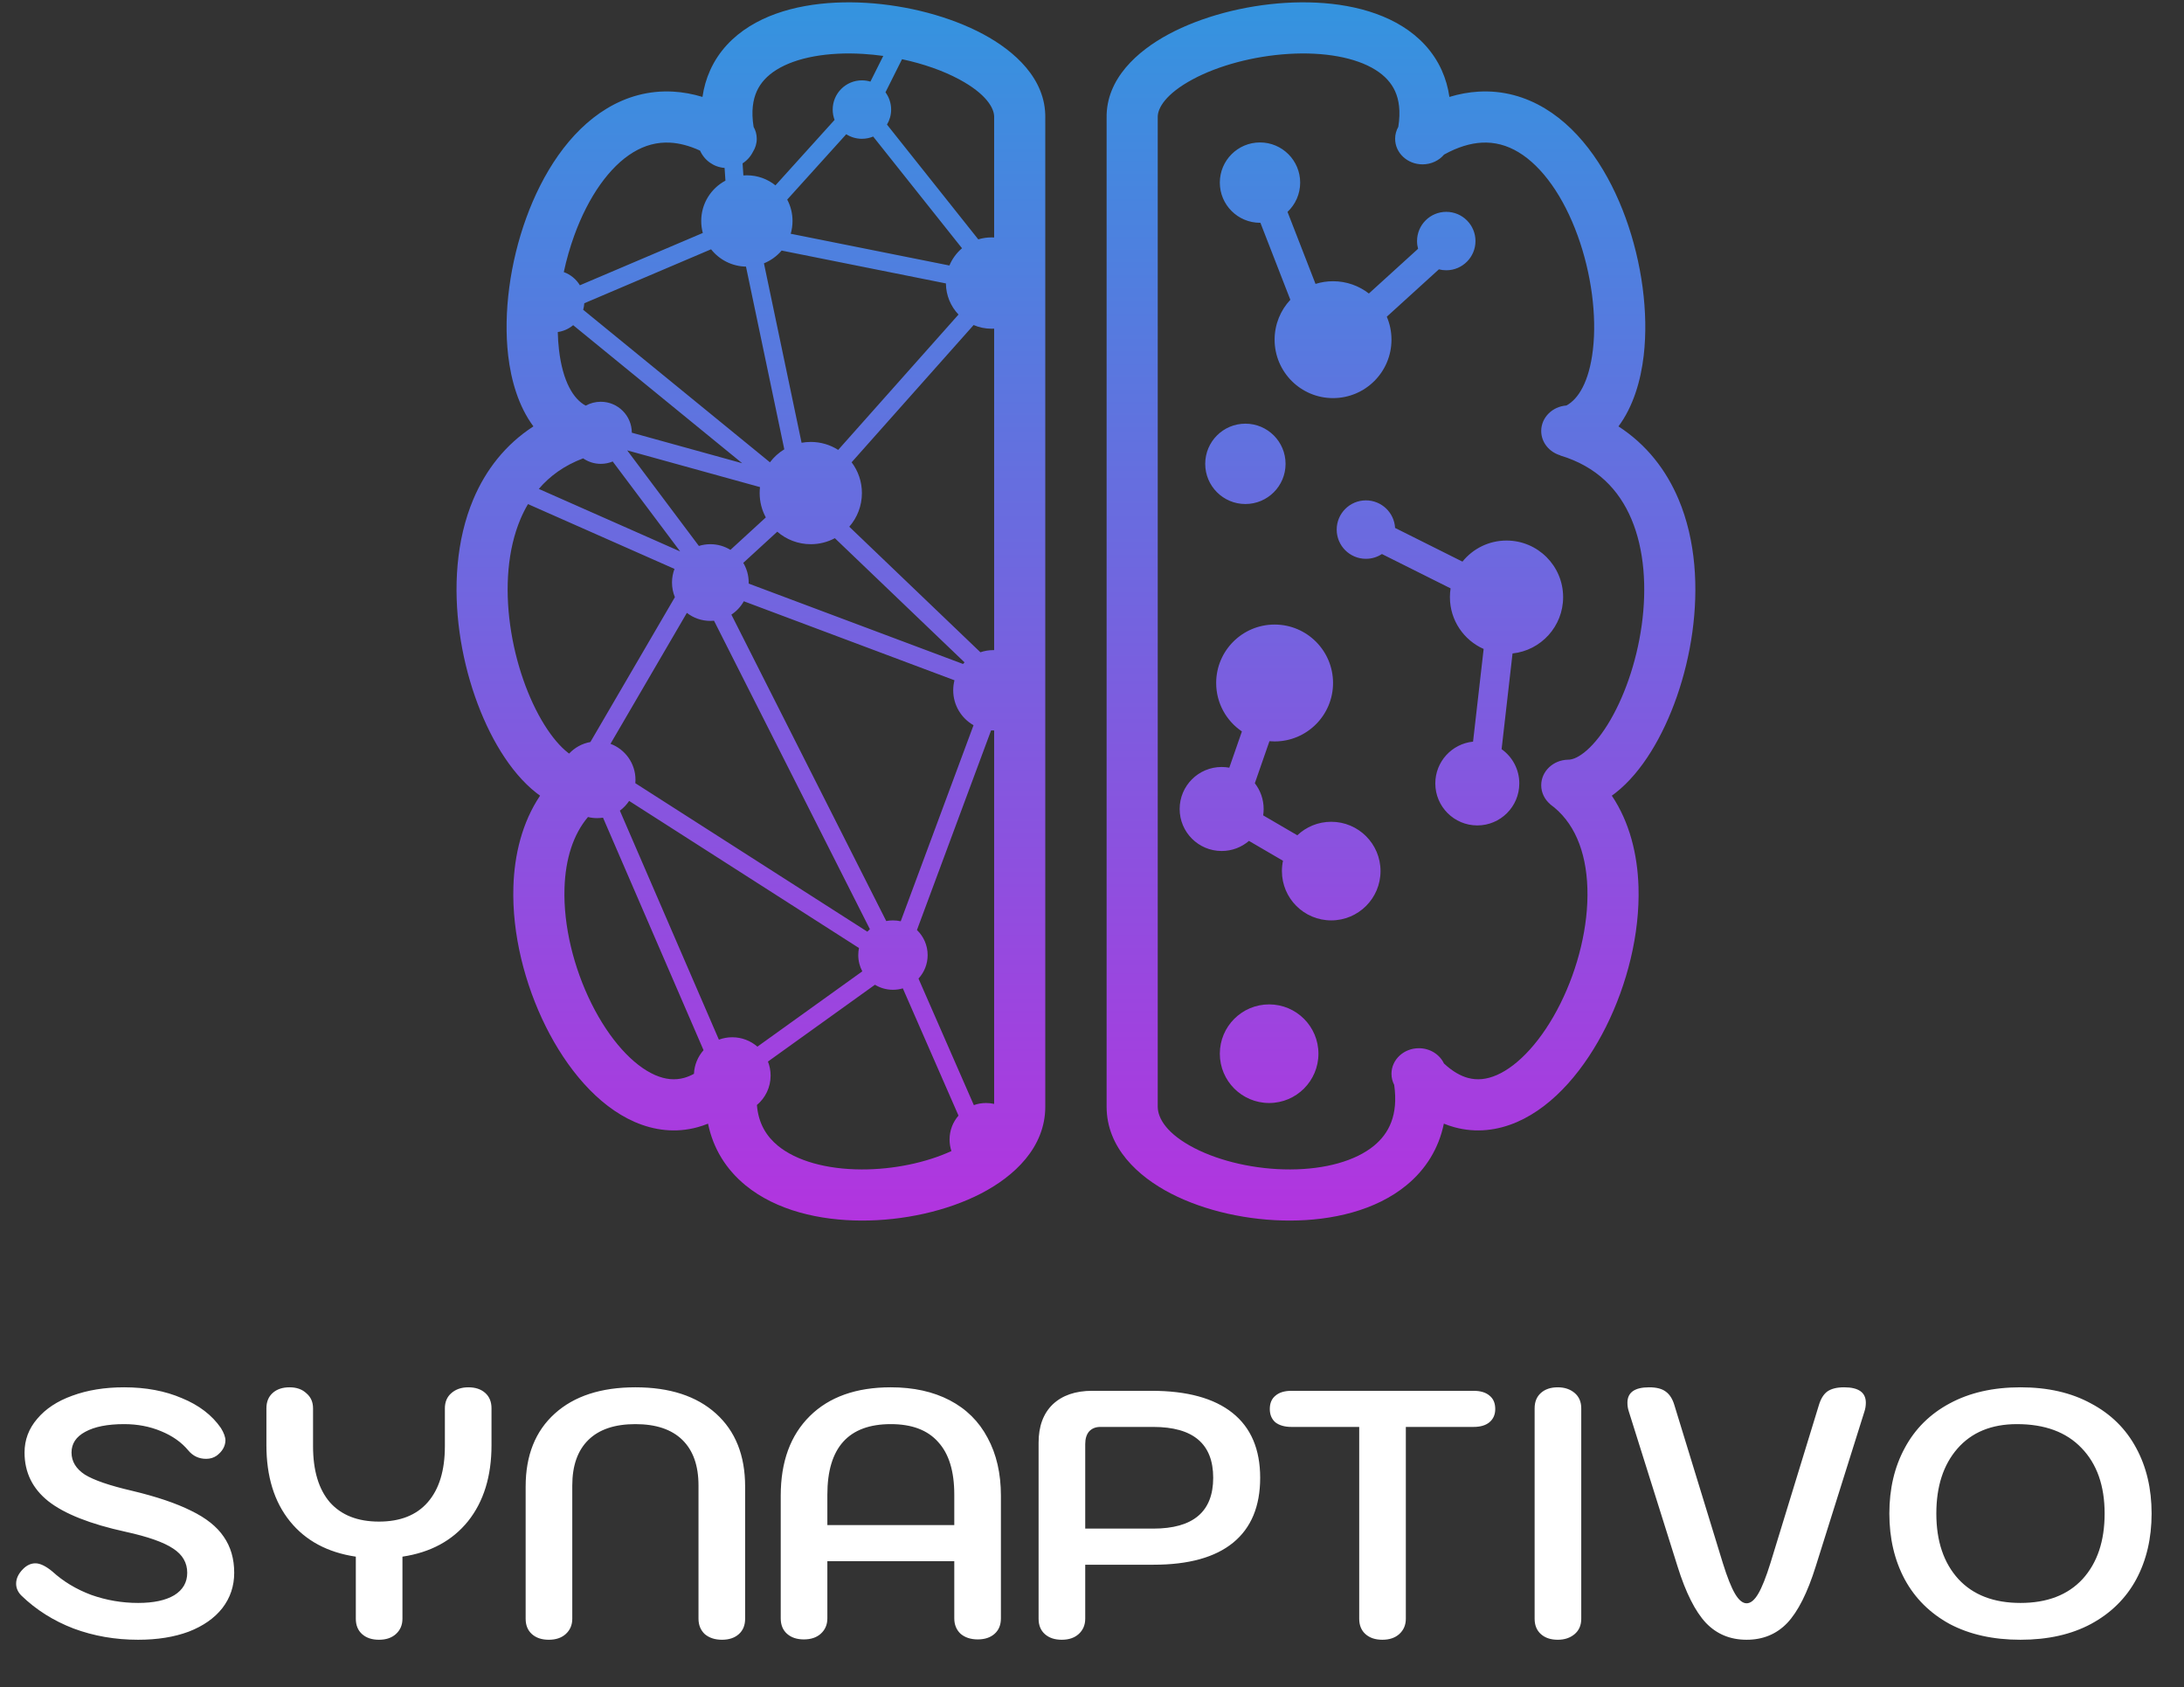
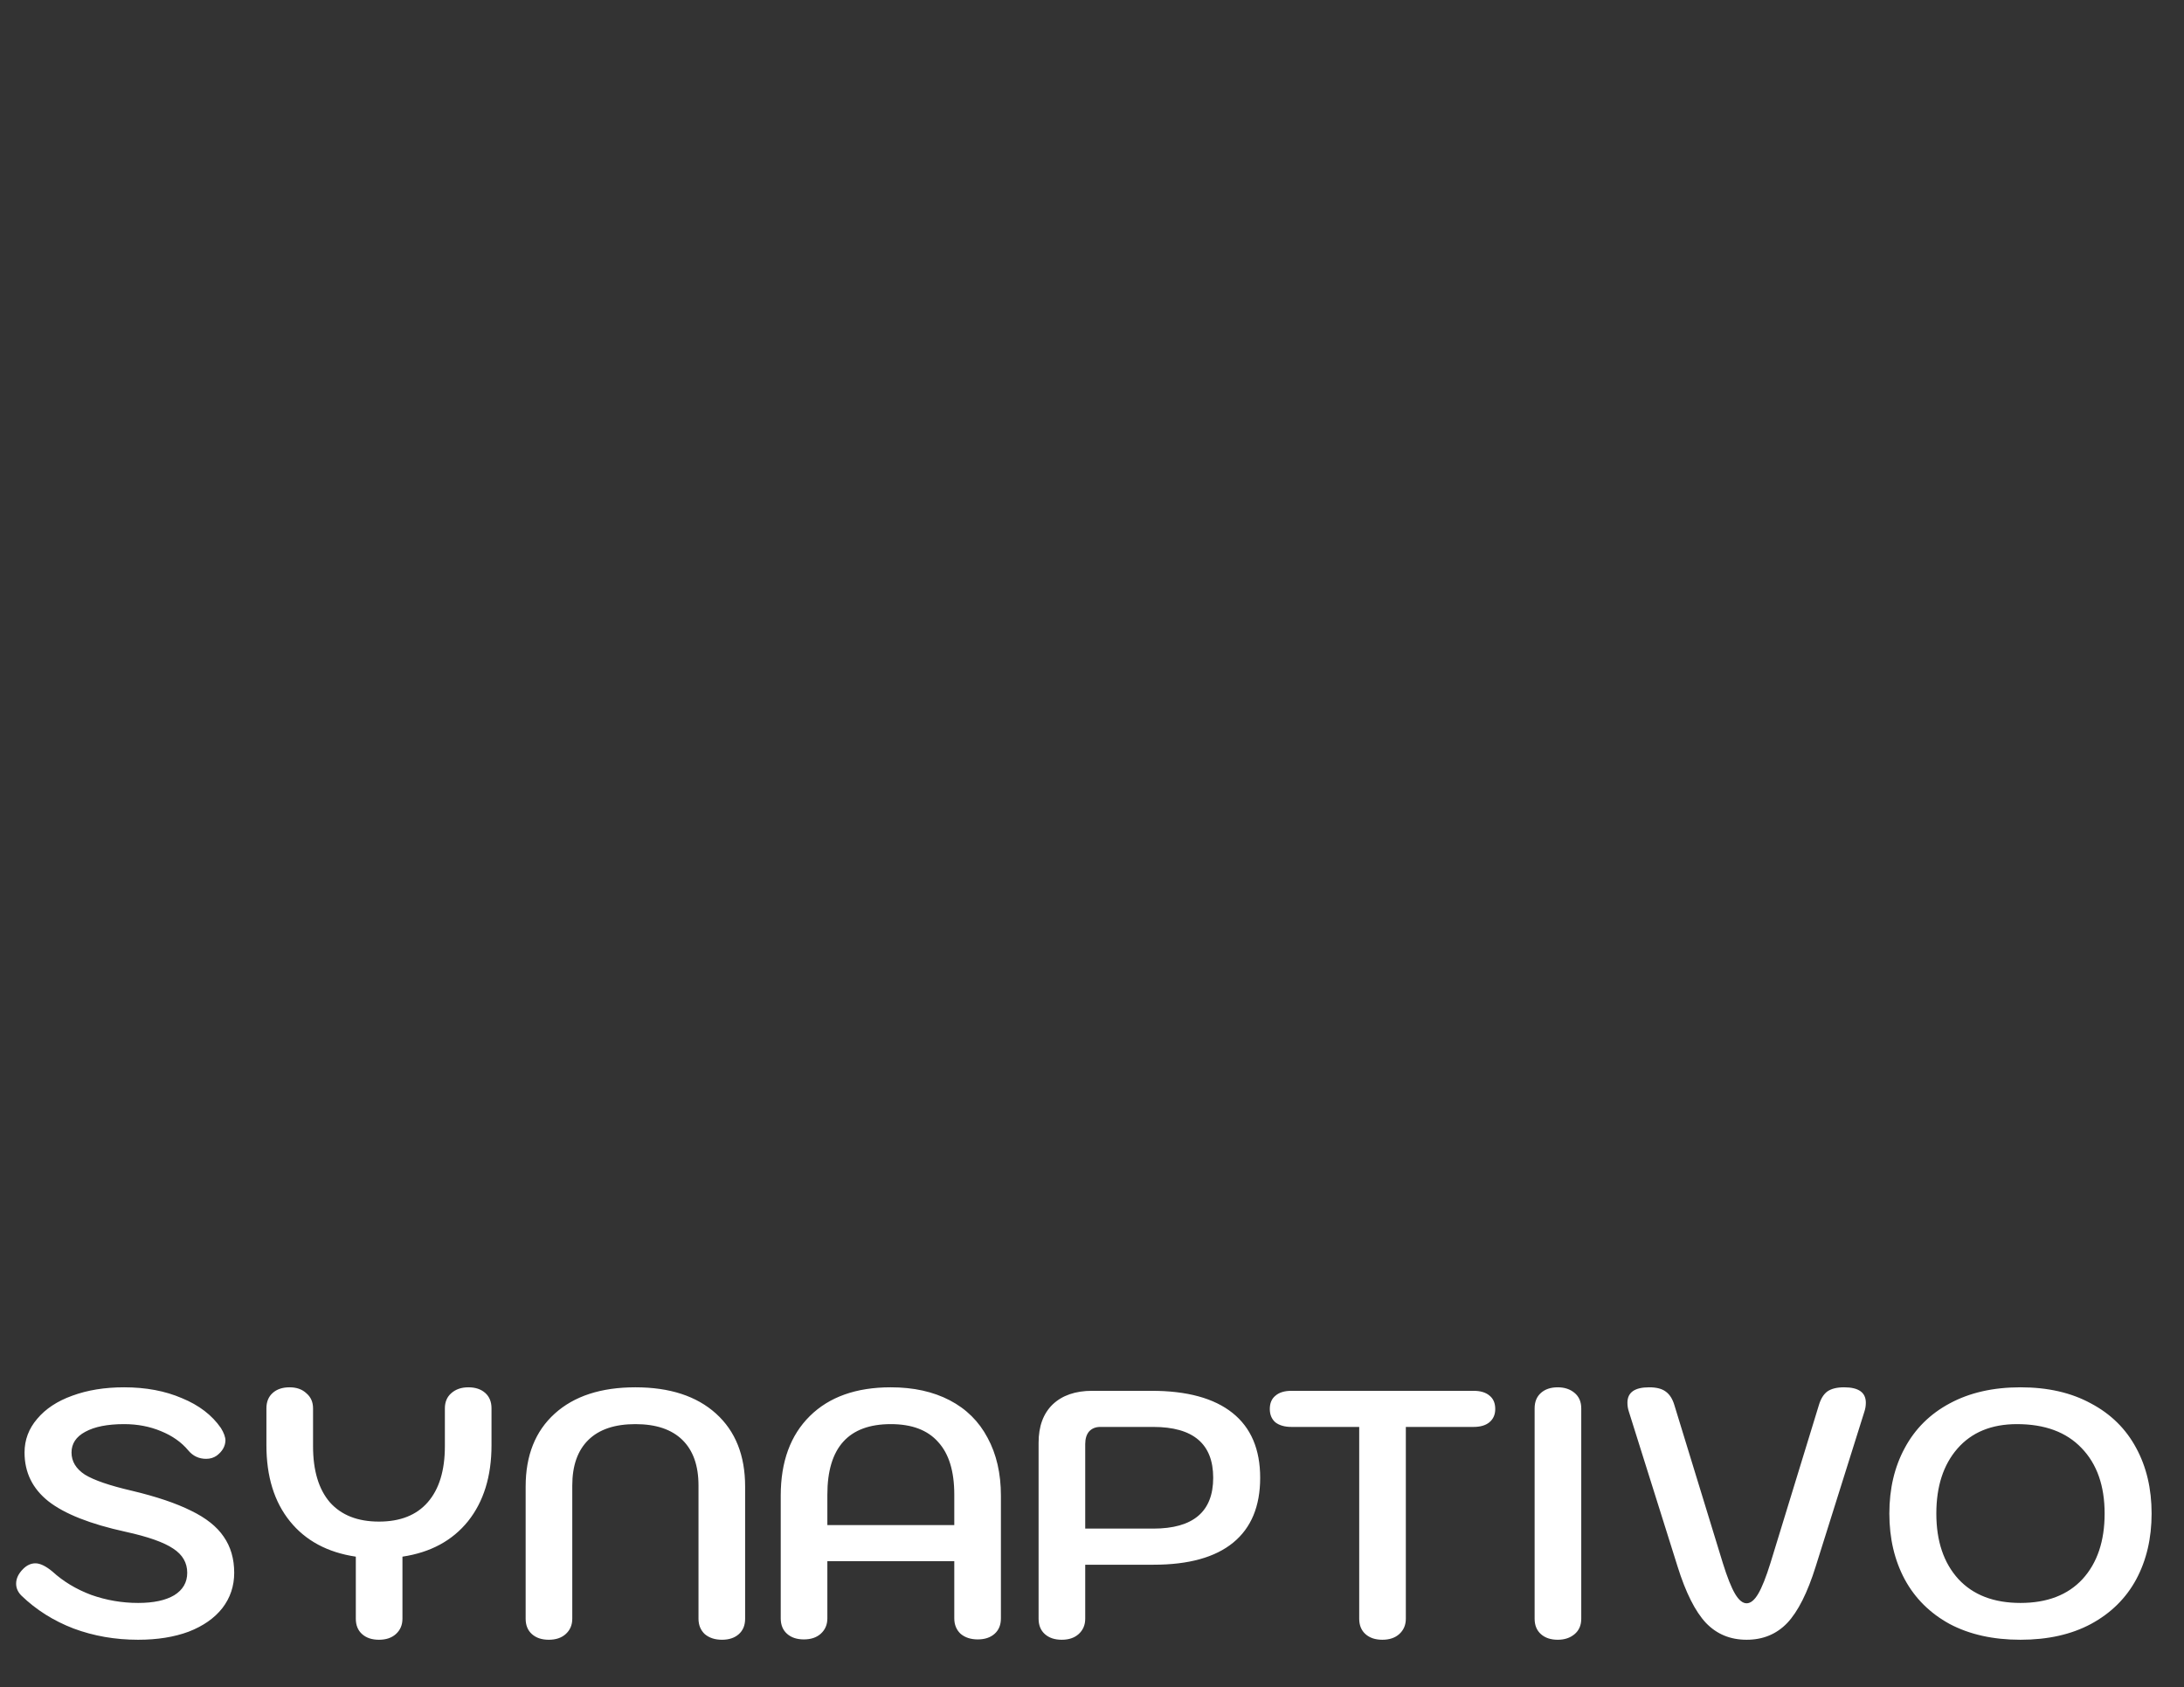
<svg xmlns="http://www.w3.org/2000/svg" width="598" height="462" viewBox="0 0 598 462" fill="none">
  <rect x="0" y="0" width="598" height="462" fill="#333333" stroke="none" />
  <path d="M37.824 448.96C31.552 448.96 25.664 447.936 20.16 445.888C14.656 443.776 9.888 440.768 5.856 436.864C4.896 435.904 4.416 434.816 4.416 433.6C4.416 432.192 5.056 430.848 6.336 429.568C7.36 428.544 8.48 428.032 9.696 428.032C10.976 428.032 12.512 428.768 14.304 430.24C17.312 432.992 20.864 435.136 24.96 436.672C29.12 438.144 33.408 438.88 37.824 438.88C42.048 438.88 45.344 438.176 47.712 436.768C50.08 435.296 51.264 433.248 51.264 430.624C51.264 427.872 49.984 425.664 47.424 424C44.864 422.272 40.512 420.736 34.368 419.392C24.704 417.28 17.664 414.496 13.248 411.04C8.896 407.584 6.72 403.136 6.72 397.696C6.72 394.24 7.872 391.168 10.176 388.48C12.48 385.728 15.68 383.616 19.776 382.144C23.936 380.608 28.672 379.84 33.984 379.84C39.936 379.84 45.216 380.832 49.824 382.816C54.496 384.736 58.048 387.456 60.48 390.976C61.312 392.32 61.728 393.472 61.728 394.432C61.664 396.032 60.864 397.408 59.328 398.56C58.496 399.136 57.536 399.424 56.448 399.424C54.464 399.424 52.832 398.656 51.552 397.12C49.696 394.88 47.2 393.12 44.064 391.84C40.992 390.56 37.632 389.92 33.984 389.92C29.44 389.92 25.888 390.624 23.328 392.032C20.832 393.376 19.584 395.264 19.584 397.696C19.584 400.128 20.8 402.144 23.232 403.744C25.728 405.28 30.016 406.752 36.096 408.16C42.816 409.76 48.224 411.584 52.32 413.632C56.416 415.616 59.392 417.984 61.248 420.736C63.168 423.488 64.128 426.784 64.128 430.624C64.128 434.272 63.04 437.504 60.864 440.32C58.688 443.072 55.616 445.216 51.648 446.752C47.68 448.224 43.072 448.96 37.824 448.96ZM128.243 379.84C130.163 379.84 131.699 380.352 132.851 381.376C134.003 382.4 134.579 383.808 134.579 385.6V395.68C134.579 404.192 132.435 411.136 128.147 416.512C123.859 421.824 117.875 425.056 110.195 426.208V443.2C110.195 444.928 109.587 446.336 108.371 447.424C107.219 448.448 105.683 448.96 103.763 448.96C101.843 448.96 100.307 448.448 99.155 447.424C98.003 446.4 97.427 444.992 97.427 443.2V426.208C89.683 425.056 83.667 421.824 79.379 416.512C75.091 411.2 72.947 404.256 72.947 395.68V385.6C72.947 383.808 73.523 382.4 74.675 381.376C75.827 380.352 77.363 379.84 79.283 379.84C81.203 379.84 82.739 380.384 83.891 381.472C85.107 382.496 85.715 383.872 85.715 385.6V395.968C85.715 402.624 87.251 407.744 90.323 411.328C93.459 414.848 97.939 416.608 103.763 416.608C109.587 416.608 114.035 414.848 117.107 411.328C120.243 407.744 121.811 402.624 121.811 395.968V385.6C121.811 383.872 122.387 382.496 123.539 381.472C124.755 380.384 126.323 379.84 128.243 379.84ZM150.263 448.96C148.343 448.96 146.807 448.448 145.655 447.424C144.503 446.4 143.927 444.992 143.927 443.2V407.008C143.927 398.496 146.583 391.84 151.895 387.04C157.207 382.24 164.567 379.84 173.975 379.84C183.383 379.84 190.743 382.24 196.055 387.04C201.367 391.84 204.023 398.496 204.023 407.008V443.2C204.023 444.992 203.447 446.4 202.295 447.424C201.143 448.448 199.607 448.96 197.687 448.96C195.767 448.96 194.199 448.448 192.983 447.424C191.831 446.336 191.255 444.928 191.255 443.2V406.72C191.255 401.28 189.783 397.12 186.839 394.24C183.895 391.36 179.607 389.92 173.975 389.92C168.343 389.92 164.055 391.36 161.111 394.24C158.167 397.12 156.695 401.28 156.695 406.72V443.2C156.695 444.928 156.087 446.336 154.871 447.424C153.719 448.448 152.183 448.96 150.263 448.96ZM220.107 448.864C218.187 448.864 216.651 448.352 215.499 447.328C214.347 446.304 213.771 444.896 213.771 443.104V409.504C213.771 400.224 216.427 392.96 221.739 387.712C227.051 382.464 234.443 379.84 243.915 379.84C250.123 379.84 255.499 381.024 260.043 383.392C264.587 385.76 268.043 389.184 270.411 393.664C272.843 398.144 274.059 403.424 274.059 409.504V443.104C274.059 444.896 273.483 446.304 272.331 447.328C271.179 448.352 269.643 448.864 267.723 448.864C265.803 448.864 264.235 448.352 263.019 447.328C261.867 446.24 261.291 444.832 261.291 443.104V427.456H226.539V443.104C226.539 444.832 225.931 446.24 224.715 447.328C223.563 448.352 222.027 448.864 220.107 448.864ZM261.291 417.568V409.216C261.291 402.816 259.819 398.016 256.875 394.816C253.995 391.552 249.675 389.92 243.915 389.92C232.331 389.92 226.539 396.352 226.539 409.216V417.568H261.291ZM290.712 448.96C288.792 448.96 287.256 448.448 286.104 447.424C284.952 446.4 284.376 444.992 284.376 443.2V395.008C284.376 390.528 285.656 387.04 288.216 384.544C290.84 382.048 294.456 380.8 299.064 380.8H315.288C325.016 380.8 332.408 382.816 337.464 386.848C342.52 390.88 345.048 396.8 345.048 404.608C345.048 412.416 342.584 418.336 337.656 422.368C332.728 426.4 325.464 428.416 315.864 428.416H297.144V443.2C297.144 444.928 296.536 446.336 295.32 447.424C294.168 448.448 292.632 448.96 290.712 448.96ZM315.768 418.528C326.712 418.528 332.184 413.888 332.184 404.608C332.184 395.328 326.712 390.688 315.768 390.688H301.272C299.992 390.688 298.968 391.104 298.2 391.936C297.496 392.768 297.144 393.92 297.144 395.392V418.528H315.768ZM378.5 448.96C376.58 448.96 375.044 448.448 373.892 447.424C372.74 446.4 372.164 444.992 372.164 443.2V390.688H353.636C351.78 390.688 350.308 390.272 349.22 389.44C348.196 388.544 347.684 387.328 347.684 385.792C347.684 384.192 348.196 382.976 349.22 382.144C350.244 381.248 351.716 380.8 353.636 380.8H403.46C405.38 380.8 406.852 381.248 407.876 382.144C408.9 382.976 409.412 384.192 409.412 385.792C409.412 387.328 408.868 388.544 407.78 389.44C406.756 390.272 405.316 390.688 403.46 390.688H384.932V443.2C384.932 444.928 384.324 446.336 383.108 447.424C381.956 448.448 380.42 448.96 378.5 448.96ZM426.53 448.96C424.61 448.96 423.074 448.448 421.922 447.424C420.77 446.4 420.194 444.992 420.194 443.2V385.6C420.194 383.808 420.77 382.4 421.922 381.376C423.074 380.352 424.61 379.84 426.53 379.84C428.386 379.84 429.922 380.352 431.138 381.376C432.354 382.4 432.962 383.808 432.962 385.6V443.2C432.962 444.992 432.354 446.4 431.138 447.424C429.922 448.448 428.386 448.96 426.53 448.96ZM478.244 448.96C473.764 448.96 470.052 447.424 467.108 444.352C464.164 441.216 461.572 436.064 459.332 428.896L445.988 386.464C445.732 385.696 445.604 384.896 445.604 384.064C445.604 381.248 447.588 379.84 451.556 379.84C453.54 379.84 455.044 380.224 456.068 380.992C457.156 381.76 457.956 383.008 458.468 384.736L471.716 427.936C472.932 431.84 474.052 434.656 475.076 436.384C476.1 438.112 477.156 438.976 478.244 438.976C479.332 438.976 480.388 438.112 481.412 436.384C482.436 434.656 483.556 431.84 484.772 427.936L498.02 384.736C498.532 383.008 499.3 381.76 500.324 380.992C501.412 380.224 502.948 379.84 504.932 379.84C508.9 379.84 510.884 381.248 510.884 384.064C510.884 384.896 510.756 385.696 510.5 386.464L497.156 428.896C494.916 436.064 492.324 441.216 489.38 444.352C486.436 447.424 482.724 448.96 478.244 448.96ZM553.226 448.96C545.738 448.96 539.274 447.52 533.834 444.64C528.458 441.696 524.362 437.632 521.546 432.448C518.73 427.2 517.322 421.184 517.322 414.4C517.322 407.616 518.73 401.632 521.546 396.448C524.362 391.2 528.458 387.136 533.834 384.256C539.274 381.312 545.738 379.84 553.226 379.84C560.714 379.84 567.146 381.312 572.522 384.256C577.962 387.136 582.09 391.2 584.906 396.448C587.722 401.632 589.13 407.616 589.13 414.4C589.13 421.184 587.722 427.2 584.906 432.448C582.09 437.632 577.962 441.696 572.522 444.64C567.146 447.52 560.714 448.96 553.226 448.96ZM553.226 438.88C560.522 438.88 566.186 436.704 570.218 432.352C574.25 427.936 576.266 421.952 576.266 414.4C576.266 406.784 574.154 400.8 569.93 396.448C565.77 392.096 559.882 389.92 552.266 389.92C545.29 389.92 539.85 392.16 535.946 396.64C532.106 401.056 530.186 406.976 530.186 414.4C530.186 421.952 532.202 427.936 536.234 432.352C540.266 436.704 545.93 438.88 553.226 438.88Z" fill="white" />
-   <path fill-rule="evenodd" clip-rule="evenodd" d="M316.998 32C316.99 29.617 319.153 25.709 326.583 21.717C333.577 17.959 343.226 15.347 352.832 14.761C362.568 14.168 371.14 15.717 376.58 19.102C379.188 20.725 380.963 22.691 382.001 25C383.029 27.286 383.558 30.408 382.867 34.73C382.313 35.706 382 36.819 382 38C382 41.866 385.358 45 389.5 45C391.894 45 394.025 43.953 395.399 42.324C399.296 40.167 402.712 39.234 405.651 39.063C409.275 38.853 412.627 39.773 415.789 41.678C422.354 45.633 428.126 53.901 431.96 64.454C435.749 74.88 437.233 86.433 436.16 95.706C435.133 104.59 432.129 109.285 428.904 111.022C425.04 111.305 422 114.321 422 118C422 121.119 424.186 123.762 427.207 124.667L427.195 124.705C437.227 127.716 443.291 134.059 446.701 142.129C450.215 150.444 450.958 160.797 449.511 171.209C448.067 181.599 444.528 191.411 440.176 198.407C438 201.906 435.771 204.46 433.73 206.059C431.684 207.663 430.222 208.017 429.348 207.999L429.348 208.001C425.276 208.077 422 211.181 422 215C422 217.043 422.938 218.882 424.433 220.161L424.416 220.185C430.918 224.855 434.325 232.928 434.644 243.225C434.962 253.504 432.111 265.034 427.235 274.814C422.271 284.773 415.81 291.749 409.819 294.354C406.994 295.582 404.391 295.804 401.905 295.121C399.997 294.596 397.78 293.432 395.361 291.168C394.196 288.713 391.562 287 388.5 287C384.358 287 381 290.134 381 294C381 295.088 381.266 296.118 381.741 297.037C382.937 305.363 380.229 310.396 376.218 313.695C371.178 317.84 362.914 320.159 353.292 320.188C343.788 320.216 334.096 317.993 327.018 314.336C319.614 310.51 317 306.277 317 303V32H316.998ZM303 32.25C302.839 21.571 311.432 13.965 319.957 9.384C329.002 4.525 340.68 1.476 351.981 0.787C363.152 0.106 375.064 1.67 383.977 7.216C388.545 10.059 392.412 14.014 394.77 19.259C395.797 21.543 396.494 23.974 396.864 26.538C399.537 25.724 402.198 25.24 404.841 25.087C411.556 24.698 417.68 26.474 423.013 29.686C433.439 35.967 440.738 47.618 445.118 59.673C449.545 71.856 451.422 85.599 450.068 97.315C449.275 104.167 447.216 111.295 443.151 116.742C450.862 121.73 456.232 128.716 459.597 136.679C464.381 147.999 465.054 161.07 463.377 173.136C461.698 185.223 457.573 196.944 452.065 205.801C449.311 210.228 446.062 214.181 442.367 217.078C442.028 217.343 441.683 217.602 441.331 217.853C446.229 225.148 448.365 233.989 448.637 242.791C449.038 255.715 445.514 269.528 439.765 281.061C434.104 292.415 425.69 302.72 415.4 307.193C410.084 309.504 404.195 310.27 398.193 308.62C397.228 308.354 396.277 308.031 395.342 307.652C393.935 314.506 390.371 320.182 385.11 324.508C376.603 331.504 364.649 334.154 353.333 334.187C341.9 334.222 329.935 331.601 320.592 326.774C311.573 322.114 303 314.223 303 303V32.25ZM356 50C356 53.16 354.668 56.009 352.534 58.015L360.202 77.732C361.716 77.256 363.328 77 365 77C368.697 77 372.102 78.254 374.811 80.36L388.282 68.114C388.098 67.44 388 66.732 388 66C388 61.582 391.582 58 396 58C400.418 58 404 61.582 404 66C404 70.418 400.418 74 396 74C395.303 74 394.627 73.911 393.982 73.743L379.717 86.712C380.543 88.642 381 90.768 381 93C381 101.837 373.837 109 365 109C356.163 109 349 101.837 349 93C349 88.778 350.636 84.937 353.308 82.078L345.111 60.999C345.074 61 345.037 61 345 61C338.925 61 334 56.075 334 50C334 43.925 338.925 39 345 39C351.075 39 356 43.925 356 50ZM341 138C347.075 138 352 133.075 352 127C352 120.925 347.075 116 341 116C334.925 116 330 120.925 330 127C330 133.075 334.925 138 341 138ZM361 288.5C361 295.956 354.956 302 347.5 302C340.044 302 334 295.956 334 288.5C334 281.044 340.044 275 347.5 275C354.956 275 361 281.044 361 288.5ZM374 153C375.619 153 377.126 152.519 378.385 151.692L397.186 161.093C397.063 161.877 397 162.681 397 163.5C397 169.831 400.796 175.276 406.236 177.682L403.336 203.058C397.532 203.641 393 208.542 393 214.5C393 220.851 398.149 226 404.5 226C410.851 226 416 220.851 416 214.5C416 210.628 414.086 207.202 411.153 205.119L414.148 178.913C421.933 178.091 428 171.504 428 163.5C428 154.94 421.06 148 412.5 148C407.624 148 403.274 150.252 400.432 153.772L381.988 144.549C381.754 140.341 378.267 137 374 137C369.582 137 366 140.582 366 145C366 149.418 369.582 153 374 153ZM365 187C365 195.837 357.837 203 349 203C348.524 203 348.052 202.979 347.587 202.938L343.584 214.447C345.098 216.394 346 218.842 346 221.5C346 222.093 345.955 222.676 345.868 223.245L355.217 228.698C357.636 226.406 360.904 225 364.5 225C371.956 225 378 231.044 378 238.5C378 245.956 371.956 252 364.5 252C357.044 252 351 245.956 351 238.5C351 237.53 351.102 236.585 351.296 235.673L341.978 230.237C339.967 231.96 337.355 233 334.5 233C328.149 233 323 227.851 323 221.5C323 215.149 328.149 210 334.5 210C335.215 210 335.915 210.065 336.594 210.19L340.047 200.263C335.795 197.387 333 192.52 333 187C333 178.163 340.163 171 349 171C357.837 171 365 178.163 365 187ZM286.208 303V32.25C286.369 21.571 277.776 13.965 269.251 9.384C260.206 4.525 248.528 1.476 237.227 0.787C226.056 0.106 214.144 1.67 205.231 7.216C200.663 10.059 196.795 14.014 194.438 19.259C193.411 21.543 192.714 23.974 192.344 26.538C189.671 25.724 187.01 25.24 184.367 25.087C177.652 24.698 171.528 26.474 166.195 29.686C155.768 35.967 148.47 47.618 144.089 59.673C139.662 71.856 137.786 85.599 139.14 97.315C139.933 104.167 141.992 111.295 146.057 116.742C138.346 121.73 132.976 128.716 129.611 136.679C124.827 147.999 124.154 161.07 125.831 173.136C127.51 185.223 131.635 196.944 137.143 205.801C139.897 210.228 143.146 214.181 146.841 217.078C147.179 217.343 147.525 217.602 147.877 217.853C142.979 225.148 140.843 233.989 140.571 242.791C140.17 255.715 143.694 269.528 149.443 281.061C155.104 292.415 163.518 302.72 173.808 307.193C179.123 309.504 185.013 310.27 191.015 308.62C191.98 308.354 192.93 308.031 193.866 307.652C195.273 314.506 198.837 320.182 204.098 324.508C212.605 331.504 224.559 334.154 235.875 334.187C247.308 334.222 259.273 331.601 268.616 326.774C277.634 322.114 286.208 314.223 286.208 303ZM272.208 32H272.21C272.218 29.617 270.055 25.709 262.625 21.717C258.235 19.358 252.799 17.451 246.984 16.213L242.454 25.272C243.426 26.597 244 28.231 244 30C244 31.503 243.585 32.91 242.864 34.111L267.862 65.538C269.013 65.188 270.235 65 271.5 65C271.738 65 271.974 65.007 272.208 65.02V32ZM263.409 67.971C261.915 69.241 260.724 70.856 259.958 72.693L216.503 64.002C216.827 62.891 217 61.715 217 60.5C217 58.384 216.474 56.391 215.547 54.645L231.708 36.752C232.948 37.542 234.421 38 236 38C237.091 38 238.132 37.782 239.08 37.386L263.409 67.971ZM209.177 72.096C211.063 71.334 212.72 70.127 214.018 68.604L259 77.6C259.026 80.903 260.333 83.9 262.448 86.121L229.506 123.18C227.337 121.8 224.762 121 222 121C221.139 121 220.297 121.078 219.479 121.226L209.177 72.096ZM266.583 88.996C268.092 89.642 269.754 90 271.5 90C271.738 90 271.974 89.993 272.208 89.98V178.002C272.139 178.001 272.069 178 272 178C270.755 178 269.559 178.207 268.444 178.588L232.541 144.213C234.695 141.751 236 138.528 236 135C236 131.836 234.95 128.917 233.181 126.573L266.583 88.996ZM228 30C228 30.996 228.182 31.949 228.514 32.828L212.325 50.752C210.183 49.03 207.462 48 204.5 48C204.179 48 203.861 48.012 203.547 48.036L203.326 44.73C204.534 43.953 205.519 42.858 206.164 41.565C206.827 40.521 207.208 39.302 207.208 38C207.208 36.819 206.894 35.706 206.341 34.73C205.65 30.408 206.179 27.286 207.207 25C208.245 22.691 210.02 20.725 212.628 19.102C218.068 15.717 226.64 14.168 236.375 14.761C238.203 14.873 240.033 15.058 241.845 15.31L238.328 22.344C237.591 22.12 236.81 22 236 22C231.582 22 228 25.582 228 30ZM192 60.5C192 55.718 194.686 51.563 198.631 49.461L198.399 45.978C195.395 45.754 192.853 43.873 191.685 41.245C188.658 39.846 185.949 39.202 183.557 39.063C179.932 38.853 176.581 39.773 173.419 41.678C166.854 45.633 161.082 53.901 157.248 64.454C156.059 67.726 155.097 71.108 154.37 74.497C156.221 75.161 157.775 76.449 158.778 78.107L192.436 63.785C192.152 62.738 192 61.637 192 60.5ZM194.697 68.257L159.984 83.028C159.946 83.644 159.843 84.243 159.68 84.817L210.816 126.577C211.887 125.158 213.221 123.949 214.747 123.023L204.258 72.998C200.383 72.924 196.94 71.087 194.697 68.257ZM264.097 181.348L228.592 147.354C226.628 148.404 224.383 149 222 149C218.491 149 215.283 147.709 212.826 145.576L203.514 154.112C204.458 155.687 205 157.53 205 159.5C205 159.548 205 159.597 204.999 159.645C204.998 159.691 204.997 159.737 204.996 159.784L263.689 181.793C263.821 181.641 263.957 181.493 264.097 181.348ZM200.26 168.28C201.668 167.355 202.84 166.1 203.666 164.625L261.345 186.255C261.12 187.132 261 188.052 261 189C261 193.097 263.24 196.671 266.562 198.564L246.626 252.239C245.942 252.082 245.231 252 244.5 252C243.87 252 243.255 252.061 242.66 252.178L200.26 168.28ZM199.998 150.553C198.399 149.568 196.516 149 194.5 149C193.406 149 192.35 149.167 191.359 149.478L171.732 123.309L208.094 133.366C208.032 133.902 208 134.447 208 135C208 137.415 208.611 139.687 209.688 141.67L199.998 150.553ZM147.531 133.864L186.238 150.984L167.763 126.351C166.758 126.769 165.656 127 164.5 127C162.705 127 161.041 126.444 159.669 125.495C154.548 127.421 150.573 130.297 147.531 133.864ZM144.57 138.021L184.684 155.764C184.242 156.925 184 158.184 184 159.5C184 160.917 184.281 162.269 184.79 163.503L161.656 203.161C159.375 203.565 157.349 204.706 155.831 206.328C155.715 206.242 155.597 206.153 155.478 206.059C153.437 204.46 151.208 201.906 149.031 198.407C144.68 191.411 141.141 181.599 139.697 171.209C138.25 160.797 138.992 150.444 142.506 142.129C143.109 140.703 143.795 139.331 144.57 138.021ZM238.183 254.404L195.503 169.953C195.173 169.984 194.838 170 194.5 170C192.078 170 189.847 169.18 188.071 167.802L167.157 203.654C171.153 205.139 174 208.987 174 213.5C174 213.816 173.986 214.128 173.959 214.437L237.485 255.094C237.706 254.852 237.939 254.622 238.183 254.404ZM254 261.5C254 258.802 252.875 256.366 251.069 254.637L271.369 199.982C271.578 199.994 271.788 200 272 200C272.069 200 272.139 199.999 272.208 199.998V302.245C271.498 302.085 270.759 302 270 302C268.824 302 267.695 302.203 266.647 302.576L251.491 267.933C253.049 266.241 254 263.981 254 261.5ZM169.726 221.956C170.72 221.223 171.579 220.319 172.262 219.288L235.197 259.566C235.068 260.19 235 260.837 235 261.5C235 263.108 235.4 264.623 236.105 265.95L207.383 286.571C205.54 284.969 203.133 284 200.5 284C199.212 284 197.979 284.232 196.839 284.656L169.726 221.956ZM262.446 305.447L247.204 270.61C246.347 270.864 245.439 271 244.5 271C242.693 271 241.005 270.496 239.567 269.62L210.272 290.652C210.742 291.843 211 293.142 211 294.5C211 297.729 209.542 300.618 207.249 302.544C207.663 307.706 209.953 311.197 212.99 313.695C218.03 317.84 226.294 320.159 235.916 320.188C244.687 320.214 253.619 318.322 260.508 315.155C260.178 314.163 260 313.103 260 312C260 309.493 260.922 307.202 262.446 305.447ZM192.639 287.539L165.109 223.877C164.585 223.958 164.047 224 163.5 224C162.636 224 161.796 223.896 160.992 223.699C156.955 228.468 154.814 235.165 154.564 243.225C154.246 253.504 157.097 265.034 161.973 274.814C166.937 284.773 173.398 291.749 179.389 294.354C182.214 295.582 184.817 295.804 187.303 295.121C188.148 294.888 189.054 294.53 190.011 294.007C190.126 291.53 191.098 289.278 192.639 287.539ZM203.222 126.831L156.938 89.033C155.761 90.014 154.313 90.683 152.724 90.913C152.762 92.563 152.87 94.166 153.048 95.706C154.075 104.59 157.079 109.285 160.304 111.022C160.348 111.025 160.392 111.029 160.436 111.033C161.643 110.374 163.028 110 164.5 110C169.185 110 172.985 113.79 173 118.472L203.222 126.831Z" fill="url(#paint0_linear_0_1)" />
  <defs>
    <linearGradient id="paint0_linear_0_1" x1="294.5" y1="0.638" x2="294.5" y2="334.187" gradientUnits="userSpaceOnUse">
      <stop stop-color="#3494DF" />
      <stop offset="1" stop-color="#B234DF" />
    </linearGradient>
  </defs>
</svg>